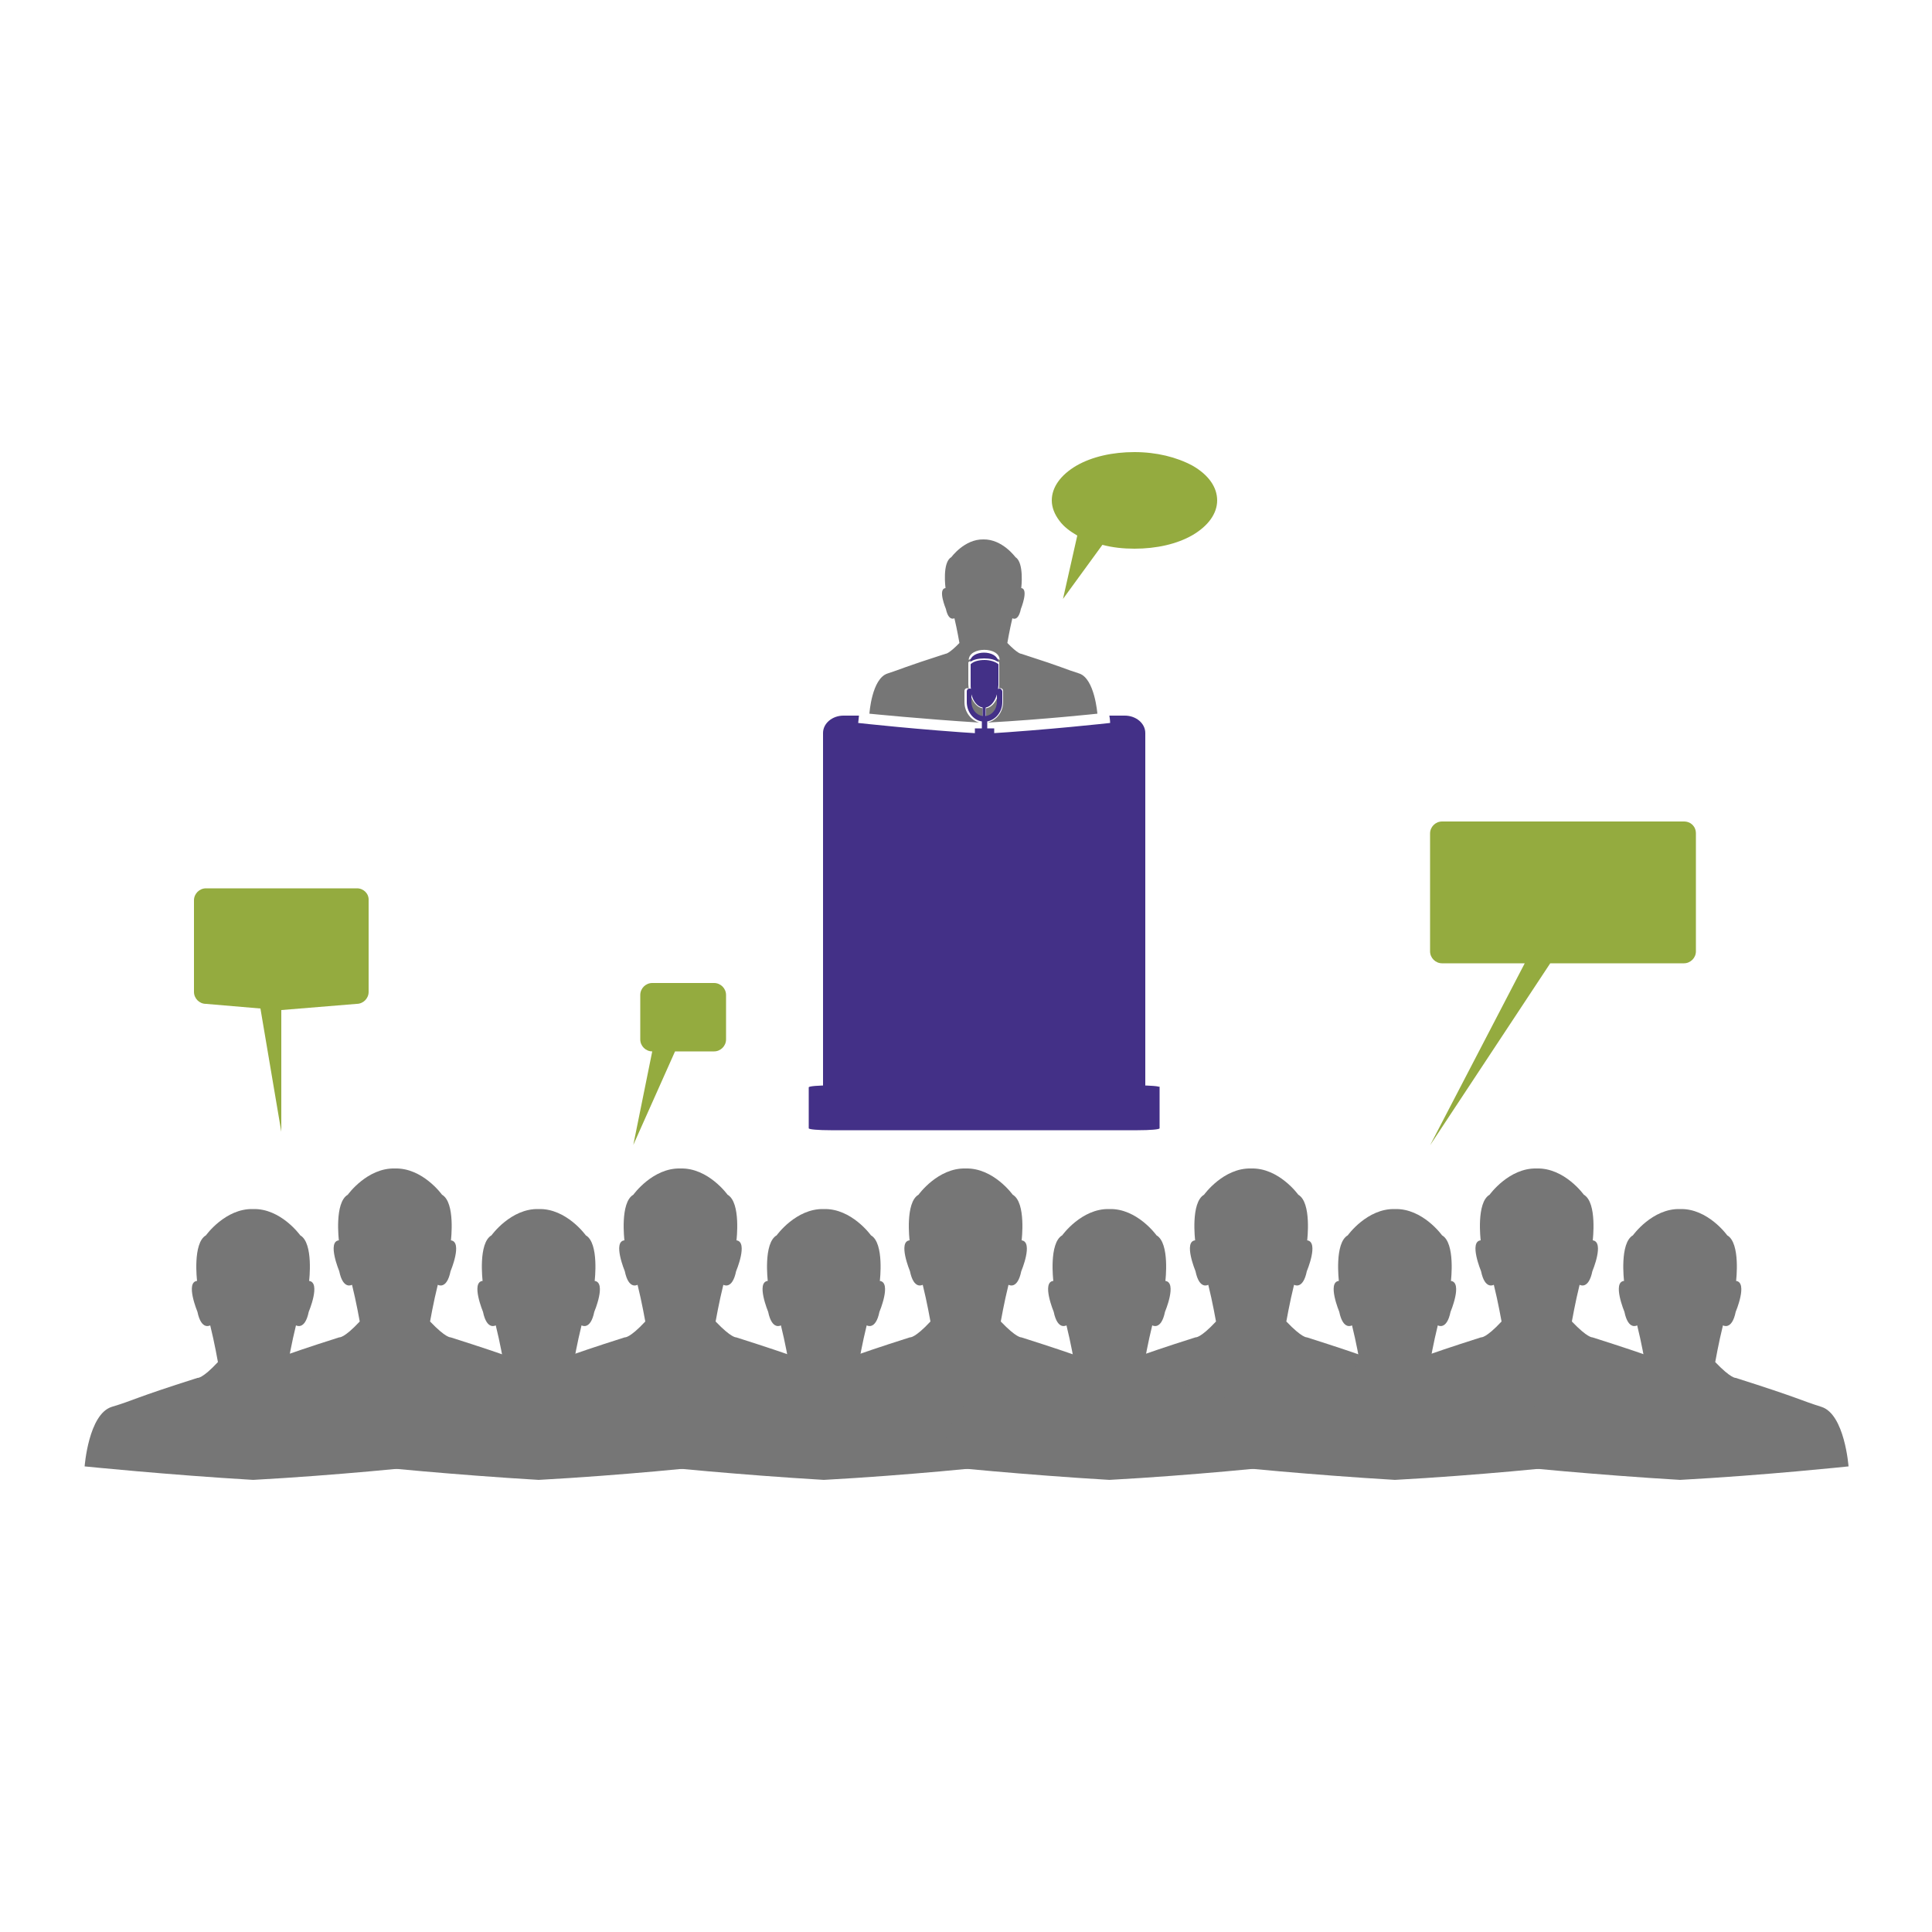
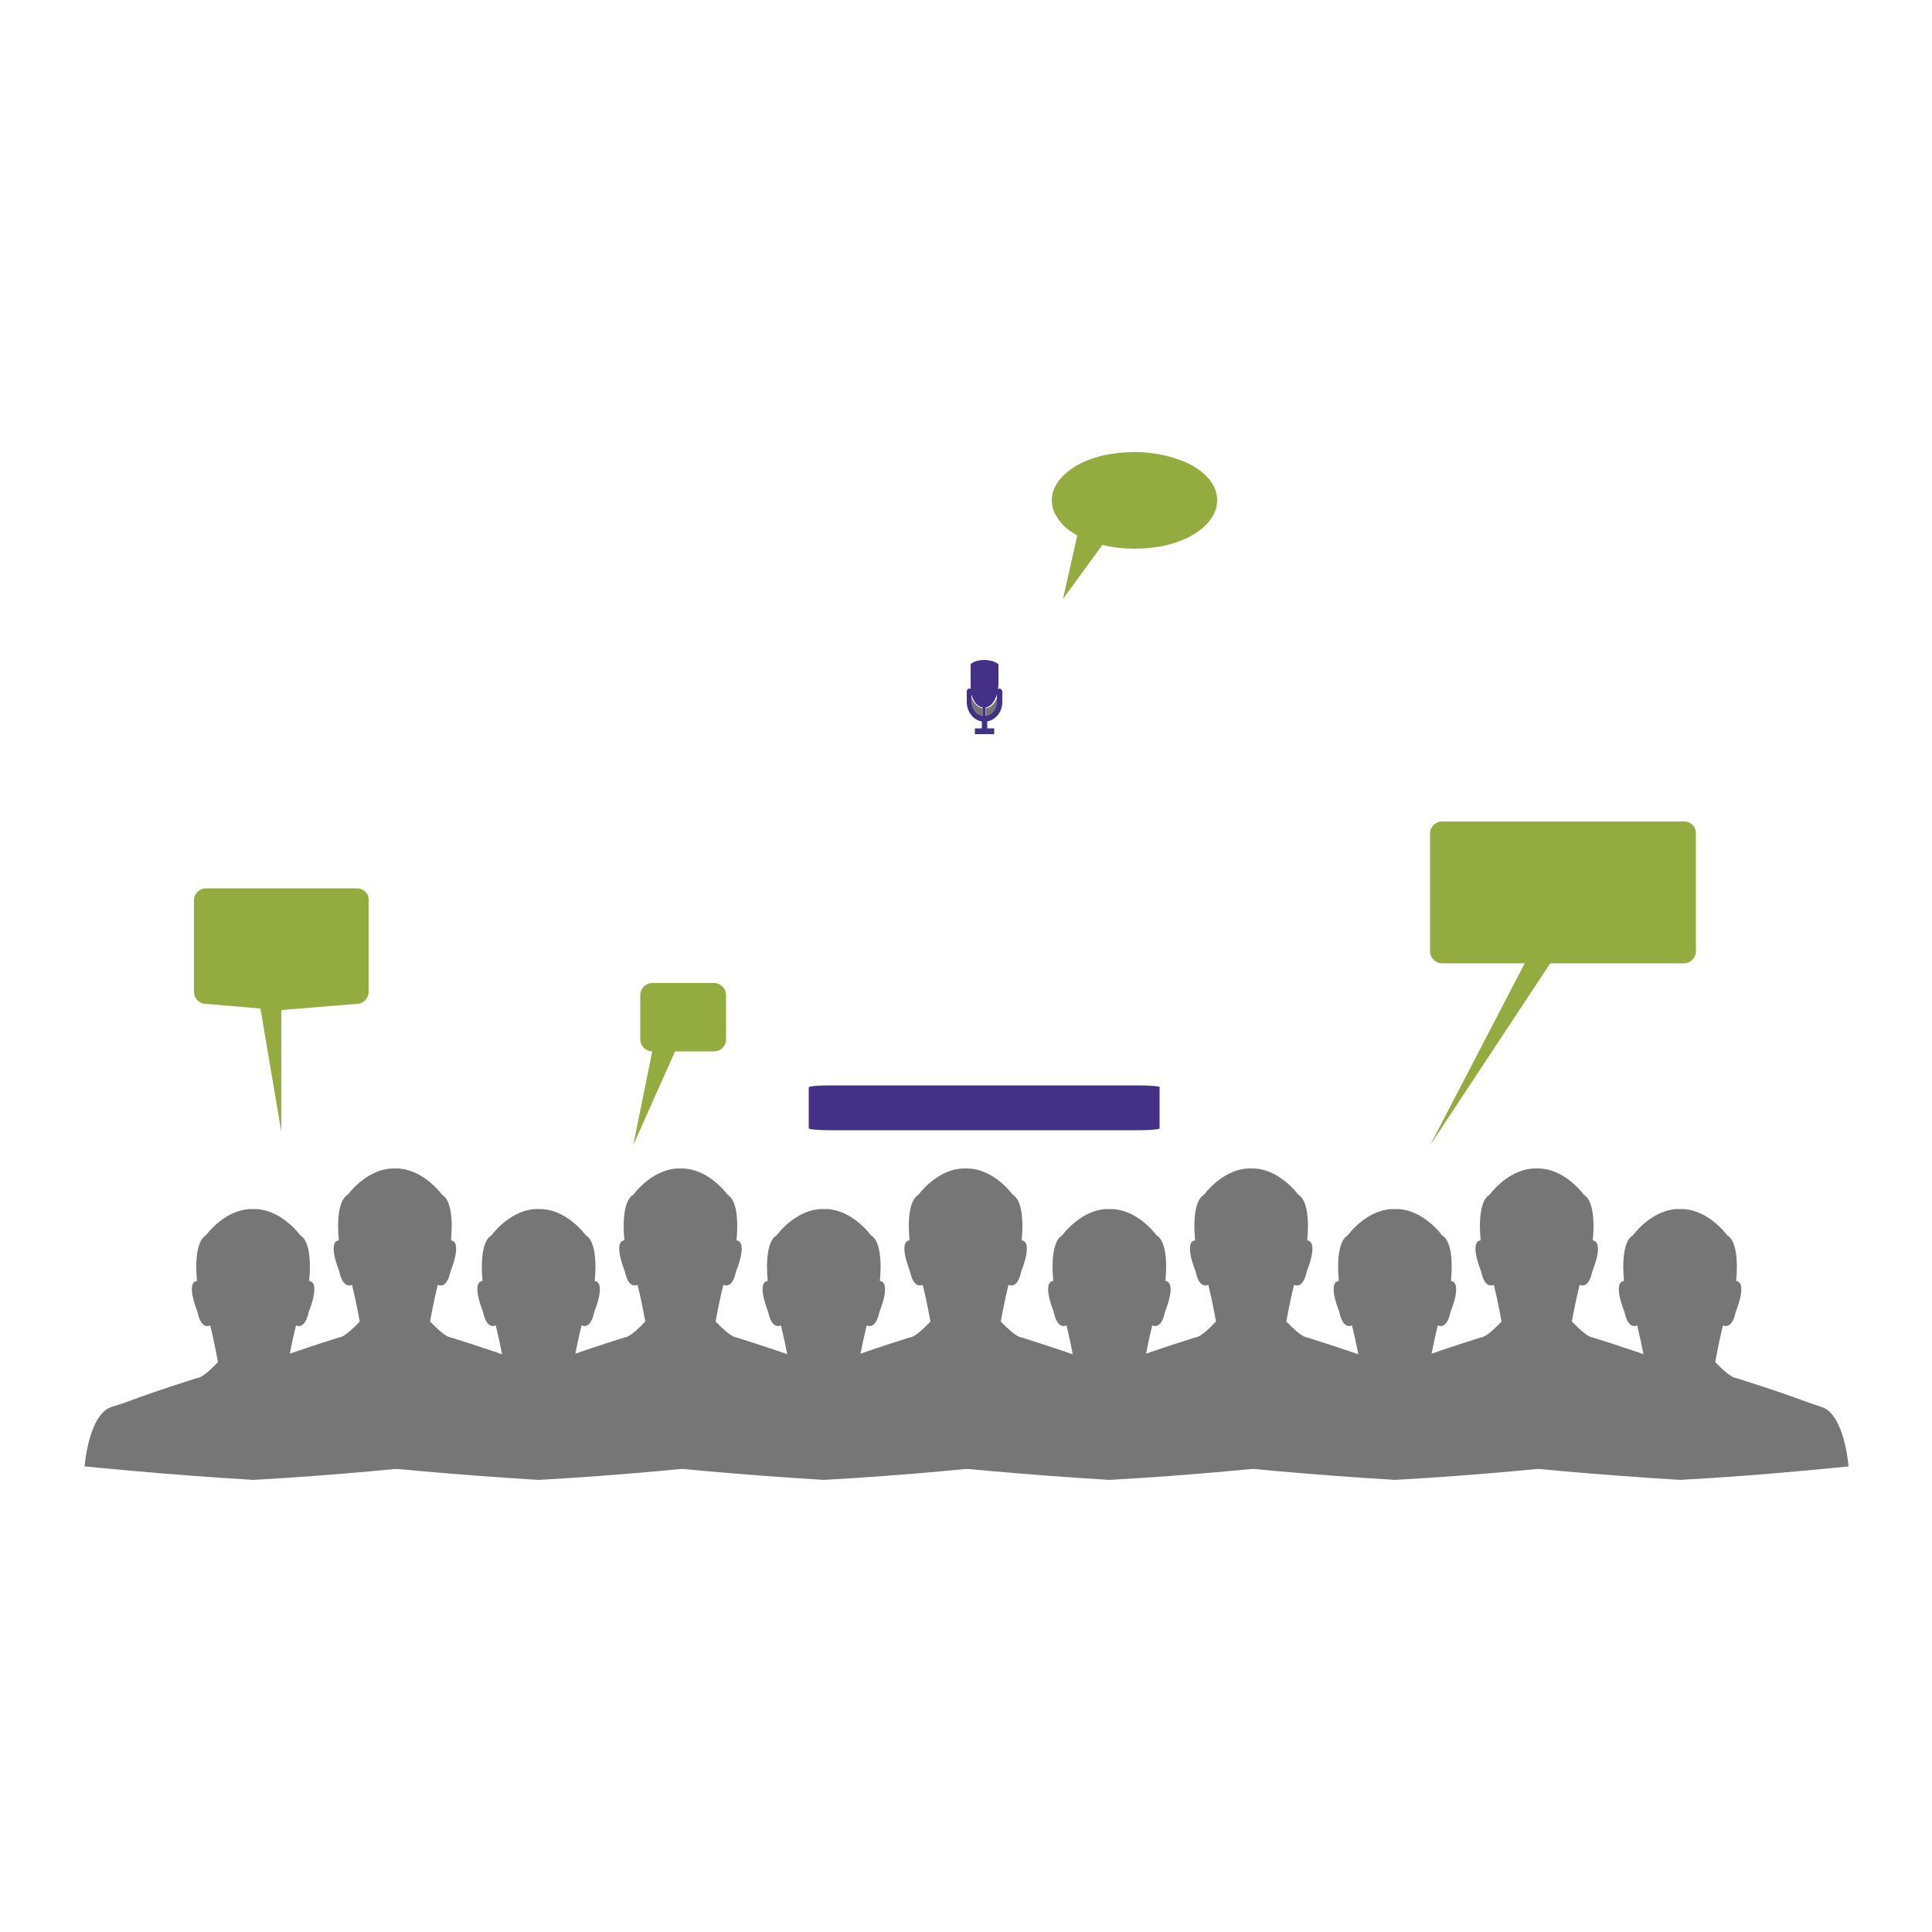
<svg xmlns="http://www.w3.org/2000/svg" id="_x2014_ÎÓÈ_x5F_1" x="0px" y="0px" width="500px" height="500px" viewBox="0 0 500 500" style="enable-background:new 0 0 500 500;" xml:space="preserve">
  <g>
    <g>
      <path style="fill:#767676;" d="M102.1,372.5c22.1-1.2,43.7-3.5,43.7-3.5s-1-13.5-7-15.4c-6-1.9-5.2-2.1-22.2-7.5   c0,0-1.2,0.2-5.3-4.1c0,0,0.9-5.1,2-9.5c0,0,2.3,1.4,3.3-3.5c0,0,3.2-7.6,0.1-8c0,0,1.2-9.8-2.3-11.8c0,0-5-7-12.2-6.8   c-7.2-0.2-12.2,6.8-12.2,6.8c-3.5,2-2.3,11.8-2.3,11.8c-3.1,0.3,0.1,8,0.1,8c1,4.9,3.3,3.5,3.3,3.5c1.1,4.4,2,9.5,2,9.5   c-4.1,4.4-5.3,4.1-5.3,4.1c-17,5.4-16.2,5.7-22.2,7.5c-6,1.9-7,15.4-7,15.4s21.6,2.2,43.7,3.5v0C102,372.5,102,372.5,102.1,372.5   C102.1,372.5,102.1,372.5,102.1,372.5L102.1,372.5z" />
      <path style="fill:#767676;" d="M176,372.5c22.1-1.2,43.7-3.5,43.7-3.5s-1-13.5-7-15.4c-6-1.9-5.2-2.1-22.2-7.5   c0,0-1.2,0.2-5.3-4.1c0,0,0.9-5.1,2-9.5c0,0,2.3,1.4,3.3-3.5c0,0,3.2-7.6,0.1-8c0,0,1.2-9.8-2.3-11.8c0,0-5-7-12.2-6.8   c-7.2-0.2-12.2,6.8-12.2,6.8c-3.5,2-2.3,11.8-2.3,11.8c-3.1,0.3,0.1,8,0.1,8c1,4.9,3.3,3.5,3.3,3.5c1.1,4.4,2,9.5,2,9.5   c-4.1,4.4-5.3,4.1-5.3,4.1c-17,5.4-16.2,5.7-22.2,7.5c-6,1.9-7,15.4-7,15.4s21.6,2.2,43.7,3.5v0   C175.9,372.5,175.9,372.5,176,372.5C175.9,372.5,176,372.5,176,372.5L176,372.5z" />
-       <path style="fill:#767676;" d="M249.8,372.5c22.1-1.2,43.7-3.5,43.7-3.5s-1-13.5-7-15.4c-6-1.9-5.2-2.1-22.2-7.5   c0,0-1.2,0.2-5.3-4.1c0,0,0.9-5.1,2-9.5c0,0,2.3,1.4,3.3-3.5c0,0,3.2-7.6,0.1-8c0,0,1.2-9.8-2.3-11.8c0,0-5-7-12.2-6.8   c-7.2-0.2-12.2,6.8-12.2,6.8c-3.5,2-2.3,11.8-2.3,11.8c-3.1,0.3,0.1,8,0.1,8c1,4.9,3.3,3.5,3.3,3.5c1.1,4.4,2,9.5,2,9.5   c-4.1,4.4-5.3,4.1-5.3,4.1c-17,5.4-16.2,5.7-22.2,7.5c-6,1.9-7,15.4-7,15.4s21.6,2.2,43.7,3.5v0   C249.7,372.5,249.8,372.5,249.8,372.5C249.8,372.5,249.8,372.5,249.8,372.5L249.8,372.5z" />
+       <path style="fill:#767676;" d="M249.8,372.5c22.1-1.2,43.7-3.5,43.7-3.5s-1-13.5-7-15.4c-6-1.9-5.2-2.1-22.2-7.5   c0,0-1.2,0.2-5.3-4.1c0,0,0.9-5.1,2-9.5c0,0,2.3,1.4,3.3-3.5c0,0,3.2-7.6,0.1-8c0,0,1.2-9.8-2.3-11.8c0,0-5-7-12.2-6.8   c-7.2-0.2-12.2,6.8-12.2,6.8c-3.5,2-2.3,11.8-2.3,11.8c-3.1,0.3,0.1,8,0.1,8c1,4.9,3.3,3.5,3.3,3.5c1.1,4.4,2,9.5,2,9.5   c-4.1,4.4-5.3,4.1-5.3,4.1c-17,5.4-16.2,5.7-22.2,7.5c-6,1.9-7,15.4-7,15.4s21.6,2.2,43.7,3.5v0   C249.7,372.5,249.8,372.5,249.8,372.5C249.8,372.5,249.8,372.5,249.8,372.5L249.8,372.5" />
      <path style="fill:#767676;" d="M323.7,372.5c22.1-1.2,43.7-3.5,43.7-3.5s-1-13.5-7-15.4c-6-1.9-5.2-2.1-22.2-7.5   c0,0-1.2,0.2-5.3-4.1c0,0,0.9-5.1,2-9.5c0,0,2.3,1.4,3.3-3.5c0,0,3.2-7.6,0.1-8c0,0,1.2-9.8-2.3-11.8c0,0-5-7-12.2-6.8   c-7.2-0.2-12.2,6.8-12.2,6.8c-3.5,2-2.3,11.8-2.3,11.8c-3.1,0.3,0.1,8,0.1,8c1,4.9,3.3,3.5,3.3,3.5c1.1,4.4,2,9.5,2,9.5   c-4.1,4.4-5.3,4.1-5.3,4.1c-17,5.4-16.2,5.7-22.2,7.5c-6,1.9-7,15.4-7,15.4s21.6,2.2,43.7,3.5v0   C323.6,372.5,323.6,372.5,323.7,372.5C323.7,372.5,323.7,372.5,323.7,372.5L323.7,372.5z" />
      <path style="fill:#767676;" d="M397.6,372.5c22.1-1.2,43.7-3.5,43.7-3.5s-1-13.5-7-15.4c-6-1.9-5.2-2.1-22.2-7.5   c0,0-1.2,0.2-5.3-4.1c0,0,0.9-5.1,2-9.5c0,0,2.3,1.4,3.3-3.5c0,0,3.2-7.6,0.1-8c0,0,1.2-9.8-2.3-11.8c0,0-5-7-12.2-6.8   c-7.2-0.2-12.2,6.8-12.2,6.8c-3.5,2-2.3,11.8-2.3,11.8c-3.1,0.3,0.1,8,0.1,8c1,4.9,3.3,3.5,3.3,3.5c1.1,4.4,2,9.5,2,9.5   c-4.1,4.4-5.3,4.1-5.3,4.1c-17,5.4-16.2,5.7-22.2,7.5c-6,1.9-7,15.4-7,15.4s21.6,2.2,43.7,3.5v0   C397.5,372.5,397.5,372.5,397.6,372.5C397.5,372.5,397.6,372.5,397.6,372.5L397.6,372.5z" />
    </g>
    <path style="fill:#767676;" d="M65.4,383c22.1-1.2,43.7-3.5,43.7-3.5s-1-13.5-7-15.4c-6-1.9-5.2-2.1-22.2-7.5c0,0-1.2,0.2-5.3-4.1  c0,0,0.9-5.1,2-9.5c0,0,2.3,1.4,3.3-3.5c0,0,3.2-7.6,0.1-8c0,0,1.2-9.8-2.3-11.8c0,0-5-7-12.2-6.8c-7.2-0.2-12.2,6.8-12.2,6.8  c-3.5,2-2.3,11.8-2.3,11.8c-3.1,0.3,0.1,8,0.1,8c1,4.9,3.3,3.5,3.3,3.5c1.1,4.4,2,9.5,2,9.5c-4.1,4.4-5.3,4.1-5.3,4.1  c-17,5.4-16.2,5.7-22.2,7.5c-6,1.9-7,15.4-7,15.4s21.6,2.2,43.7,3.5v0C65.3,383,65.3,383,65.4,383C65.3,383,65.4,383,65.4,383  L65.4,383z" />
    <path style="fill:#767676;" d="M139.3,383c22.1-1.2,43.7-3.5,43.7-3.5s-1-13.5-7-15.4c-6-1.9-5.2-2.1-22.2-7.5c0,0-1.2,0.2-5.3-4.1  c0,0,0.9-5.1,2-9.5c0,0,2.3,1.4,3.3-3.5c0,0,3.2-7.6,0.1-8c0,0,1.2-9.8-2.3-11.8c0,0-5-7-12.2-6.8c-7.2-0.2-12.2,6.8-12.2,6.8  c-3.5,2-2.3,11.8-2.3,11.8c-3.1,0.3,0.1,8,0.1,8c1,4.9,3.3,3.5,3.3,3.5c1.1,4.4,2,9.5,2,9.5c-4.1,4.4-5.3,4.1-5.3,4.1  c-17,5.4-16.2,5.7-22.2,7.5c-6,1.9-7,15.4-7,15.4s21.6,2.2,43.7,3.5v0C139.2,383,139.2,383,139.3,383  C139.2,383,139.2,383,139.3,383L139.3,383z" />
    <path style="fill:#767676;" d="M213.1,383c22.1-1.2,43.7-3.5,43.7-3.5s-1-13.5-7-15.4c-6-1.9-5.2-2.1-22.2-7.5c0,0-1.2,0.2-5.3-4.1  c0,0,0.9-5.1,2-9.5c0,0,2.3,1.4,3.3-3.5c0,0,3.2-7.6,0.1-8c0,0,1.2-9.8-2.3-11.8c0,0-5-7-12.2-6.8c-7.2-0.2-12.2,6.8-12.2,6.8  c-3.5,2-2.3,11.8-2.3,11.8c-3.1,0.3,0.1,8,0.1,8c1,4.9,3.3,3.5,3.3,3.5c1.1,4.4,2,9.5,2,9.5c-4.1,4.4-5.3,4.1-5.3,4.1  c-17,5.4-16.2,5.7-22.2,7.5c-6,1.9-7,15.4-7,15.4s21.6,2.2,43.7,3.5v0C213,383,213,383,213.1,383C213.1,383,213.1,383,213.1,383  L213.1,383z" />
    <path style="fill:#767676;" d="M287,383c22.1-1.2,43.7-3.5,43.7-3.5s-1-13.5-7-15.4c-6-1.9-5.2-2.1-22.2-7.5c0,0-1.2,0.2-5.3-4.1  c0,0,0.9-5.1,2-9.5c0,0,2.3,1.4,3.3-3.5c0,0,3.2-7.6,0.1-8c0,0,1.2-9.8-2.3-11.8c0,0-5-7-12.2-6.8c-7.2-0.2-12.2,6.8-12.2,6.8  c-3.5,2-2.3,11.8-2.3,11.8c-3.1,0.3,0.1,8,0.1,8c1,4.9,3.3,3.5,3.3,3.5c1.1,4.4,2,9.5,2,9.5c-4.1,4.4-5.3,4.1-5.3,4.1  c-17,5.4-16.2,5.7-22.2,7.5c-6,1.9-7,15.4-7,15.4s21.6,2.2,43.7,3.5v0C286.9,383,286.9,383,287,383C287,383,287,383,287,383  L287,383z" />
    <path style="fill:#767676;" d="M360.9,383c22.1-1.2,43.7-3.5,43.7-3.5s-1-13.5-7-15.4c-6-1.9-5.2-2.1-22.2-7.5c0,0-1.2,0.2-5.3-4.1  c0,0,0.9-5.1,2-9.5c0,0,2.3,1.4,3.3-3.5c0,0,3.2-7.6,0.1-8c0,0,1.2-9.8-2.3-11.8c0,0-5-7-12.2-6.8c-7.2-0.2-12.2,6.8-12.2,6.8  c-3.5,2-2.3,11.8-2.3,11.8c-3.1,0.3,0.1,8,0.1,8c1,4.9,3.3,3.5,3.3,3.5c1.1,4.4,2,9.5,2,9.5c-4.1,4.4-5.3,4.1-5.3,4.1  c-17,5.4-16.2,5.7-22.2,7.5c-6,1.9-7,15.4-7,15.4s21.6,2.2,43.7,3.5v0C360.8,383,360.8,383,360.9,383  C360.8,383,360.8,383,360.9,383L360.9,383z" />
    <path style="fill:#767676;" d="M434.7,383c22.1-1.2,43.7-3.5,43.7-3.5s-1-13.5-7-15.4c-6-1.9-5.2-2.1-22.2-7.5c0,0-1.2,0.2-5.3-4.1  c0,0,0.9-5.1,2-9.5c0,0,2.3,1.4,3.3-3.5c0,0,3.2-7.6,0.1-8c0,0,1.2-9.8-2.3-11.8c0,0-5-7-12.2-6.8c-7.2-0.2-12.2,6.8-12.2,6.8  c-3.5,2-2.3,11.8-2.3,11.8c-3.1,0.3,0.1,8,0.1,8c1,4.9,3.3,3.5,3.3,3.5c1.1,4.4,2,9.5,2,9.5c-4.1,4.4-5.3,4.1-5.3,4.1  c-17,5.4-16.2,5.7-22.2,7.5c-6,1.9-7,15.4-7,15.4s21.6,2.2,43.7,3.5v0C434.6,383,434.7,383,434.7,383  C434.7,383,434.7,383,434.7,383L434.7,383z" />
  </g>
  <g>
    <path style="fill:#433087;" d="M300.2,281.4c0-0.3-2.6-0.5-5.7-0.5H215c-3.2,0-5.7,0.2-5.7,0.5V292c0,0.3,2.6,0.5,5.7,0.5h79.4  c3.2,0,5.7-0.2,5.7-0.5V281.4z" />
-     <path style="fill:#433087;" d="M291.1,185.2h-4c0.2,1.1,0.2,1.9,0.2,1.9s-16.1,1.8-32.6,2.8v0c0,0,0,0,0,0c0,0,0,0,0,0v0  c-16.5-1-32.6-2.8-32.6-2.8s0.1-0.8,0.2-1.9h-4c-2.9,0-5.3,2-5.3,4.5V281c0,2.5,2.4,4.5,5.3,4.5h72.8c2.9,0,5.3-2,5.3-4.5v-91.3  C296.4,187.2,294,185.2,291.1,185.2z" />
  </g>
  <g>
-     <path style="fill:#767676;" d="M249.6,181.7v-2.9c0-0.4,0.3-0.7,0.7-0.7c0.2,0,0.3,0.1,0.4,0.1c0-0.4-0.1-0.7-0.1-1.1v-5.7  c0.8-0.7,2.3-1.2,4-1.2c1.7,0,3.2,0.5,4,1.2v5.7c0,0.4,0,0.7-0.1,1.1c0.1-0.1,0.3-0.1,0.4-0.1c0.4,0,0.7,0.3,0.7,0.7v2.9  c0,2.6-1.7,4.7-4,5.3c14.5-0.8,28.4-2.3,28.4-2.3s-0.7-9.1-4.7-10.4c-4.1-1.3-3.5-1.4-15-5.1c0,0-0.8,0.1-3.6-2.8  c0,0,0.6-3.5,1.3-6.4c0,0,1.5,1,2.2-2.4c0,0,2.1-5.2,0.1-5.4c0,0,0.8-6.6-1.5-8c0,0-3.4-4.7-8.3-4.6c-4.9-0.1-8.3,4.6-8.3,4.6  c-2.4,1.3-1.5,8-1.5,8c-2.1,0.2,0.1,5.4,0.1,5.4c0.7,3.3,2.2,2.4,2.2,2.4c0.7,2.9,1.3,6.4,1.3,6.4c-2.8,2.9-3.6,2.8-3.6,2.8  c-11.5,3.7-11,3.8-15,5.1c-4.1,1.3-4.7,10.4-4.7,10.4s13.9,1.4,28.4,2.3C251.3,186.4,249.6,184.3,249.6,181.7z M258.7,170.8  c-0.9-0.6-2.4-1-4-1c-1.6,0-3.1,0.4-4,1C250.8,167.3,258.7,167.3,258.7,170.8z" />
    <path style="fill:#767676;" d="M258.4,179.7c-0.6,2-1.8,3.4-3.2,3.6v2.3c1.8-0.2,3.2-1.9,3.2-3.9V179.7z" />
    <path style="fill:#767676;" d="M251.1,179.7v2c0,2,1.4,3.7,3.2,3.9v-2.3C252.9,183.1,251.7,181.7,251.1,179.7z" />
  </g>
  <g>
    <path style="fill:#433087;" d="M258.7,178.2c-0.1,0-0.3,0.1-0.4,0.1c0-0.3,0.1-0.7,0.1-1v-5.4c-0.7-0.6-2.1-1.1-3.6-1.1  c-1.6,0-2.9,0.4-3.6,1.1v5.4c0,0.4,0,0.7,0.1,1c-0.1-0.1-0.2-0.1-0.4-0.1c-0.4,0-0.7,0.3-0.7,0.7v2.8c0,2.5,1.7,4.7,3.9,5v1.8h-1.8  v1.5h5v-1.5h-1.8v-1.8c2.2-0.4,3.9-2.5,3.9-5v-2.8C259.3,178.5,259,178.2,258.7,178.2z M251.4,181.6v-1.9c0.5,1.9,1.6,3.2,2.9,3.4  v2.2C252.7,185.1,251.4,183.6,251.4,181.6z M255.1,185.3v-2.2c1.3-0.2,2.4-1.6,2.9-3.4v1.9C258,183.6,256.7,185.1,255.1,185.3z" />
-     <path style="fill:#433087;" d="M258.3,171.3c-0.1-3.2-7.2-3.2-7.2,0c0.8-0.6,2.1-0.9,3.6-0.9C256.2,170.4,257.5,170.7,258.3,171.3z  " />
  </g>
  <g>
    <path style="fill:#94AB3F;" d="M435.8,212.6h-62.6c-1.7,0-3.1,1.4-3.1,3.1v30.5c0,1.7,1.4,3.1,3.1,3.1h21.4l-24.5,47.1l31.1-47.1  h34.6c1.7,0,3.1-1.4,3.1-3.1v-30.5C438.9,213.9,437.6,212.6,435.8,212.6z" />
    <path style="fill:#94AB3F;" d="M92.4,229.9H53.3c-1.7,0-3.1,1.4-3.1,3.1v23.7c0,1.7,1.4,3.1,3.1,3.1l14.1,1.2l5.4,31.9v-31.5  l19.5-1.6c1.7,0,3.1-1.4,3.1-3.1V233C95.5,231.3,94.1,229.9,92.4,229.9z" />
    <path style="fill:#94AB3F;" d="M184.8,254.4h-16c-1.7,0-3.1,1.4-3.1,3.1V269c0,1.7,1.4,3.1,3.1,3.1l0,0l-4.9,24.2l10.8-24.2h10.1  c1.7,0,3.1-1.4,3.1-3.1v-11.5C187.9,255.8,186.5,254.4,184.8,254.4z" />
    <g>
      <g>
        <path style="fill:#94AB3F;" d="M275.1,155l3.7-16.4c-1.9-1.1-3.5-2.3-4.6-3.8c-1.3-1.7-2-3.5-2-5.3c0-3.4,2.3-6.6,6.4-9    c4-2.3,9.3-3.5,15-3.5s10.9,1.3,15,3.5c4.2,2.4,6.4,5.6,6.4,9c0,3.4-2.3,6.6-6.4,9c-4,2.3-9.3,3.5-15,3.5c-2.9,0-5.7-0.3-8.3-1    L275.1,155z" />
      </g>
    </g>
  </g>
</svg>